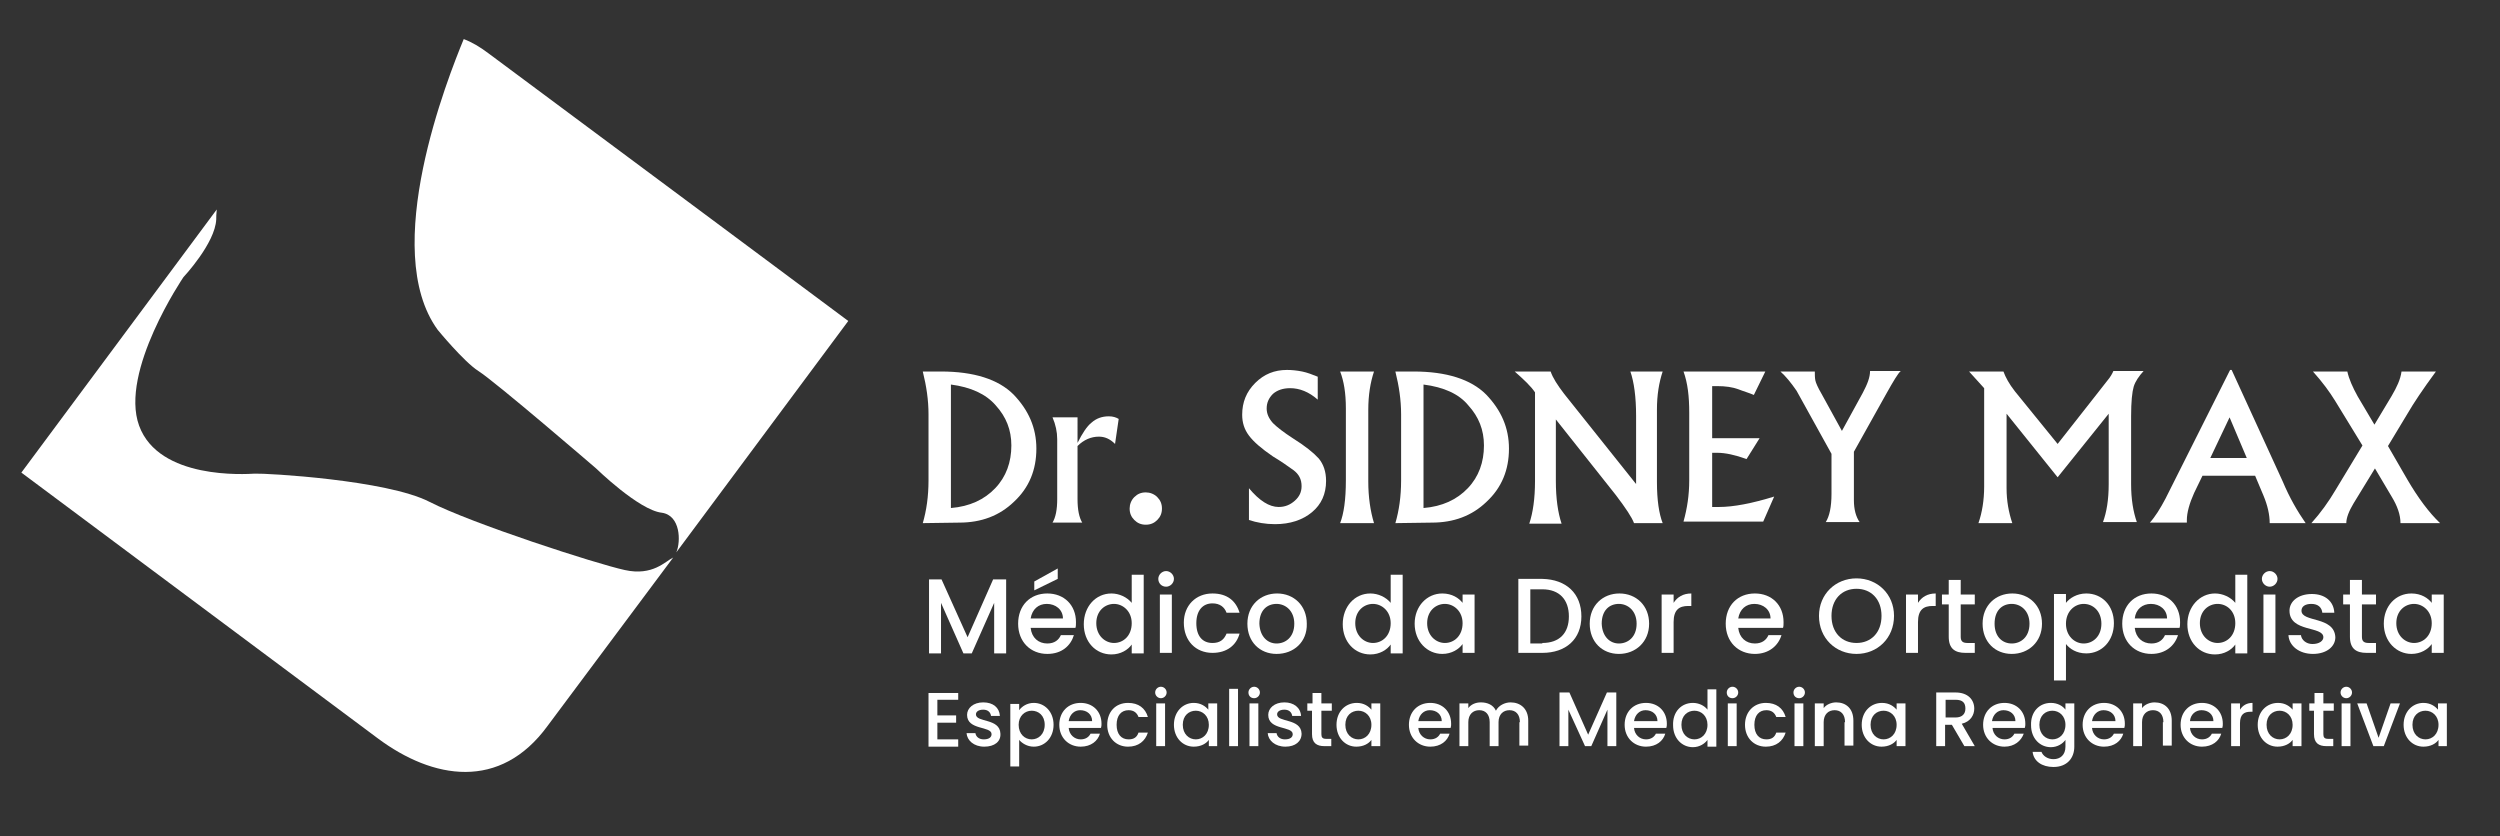
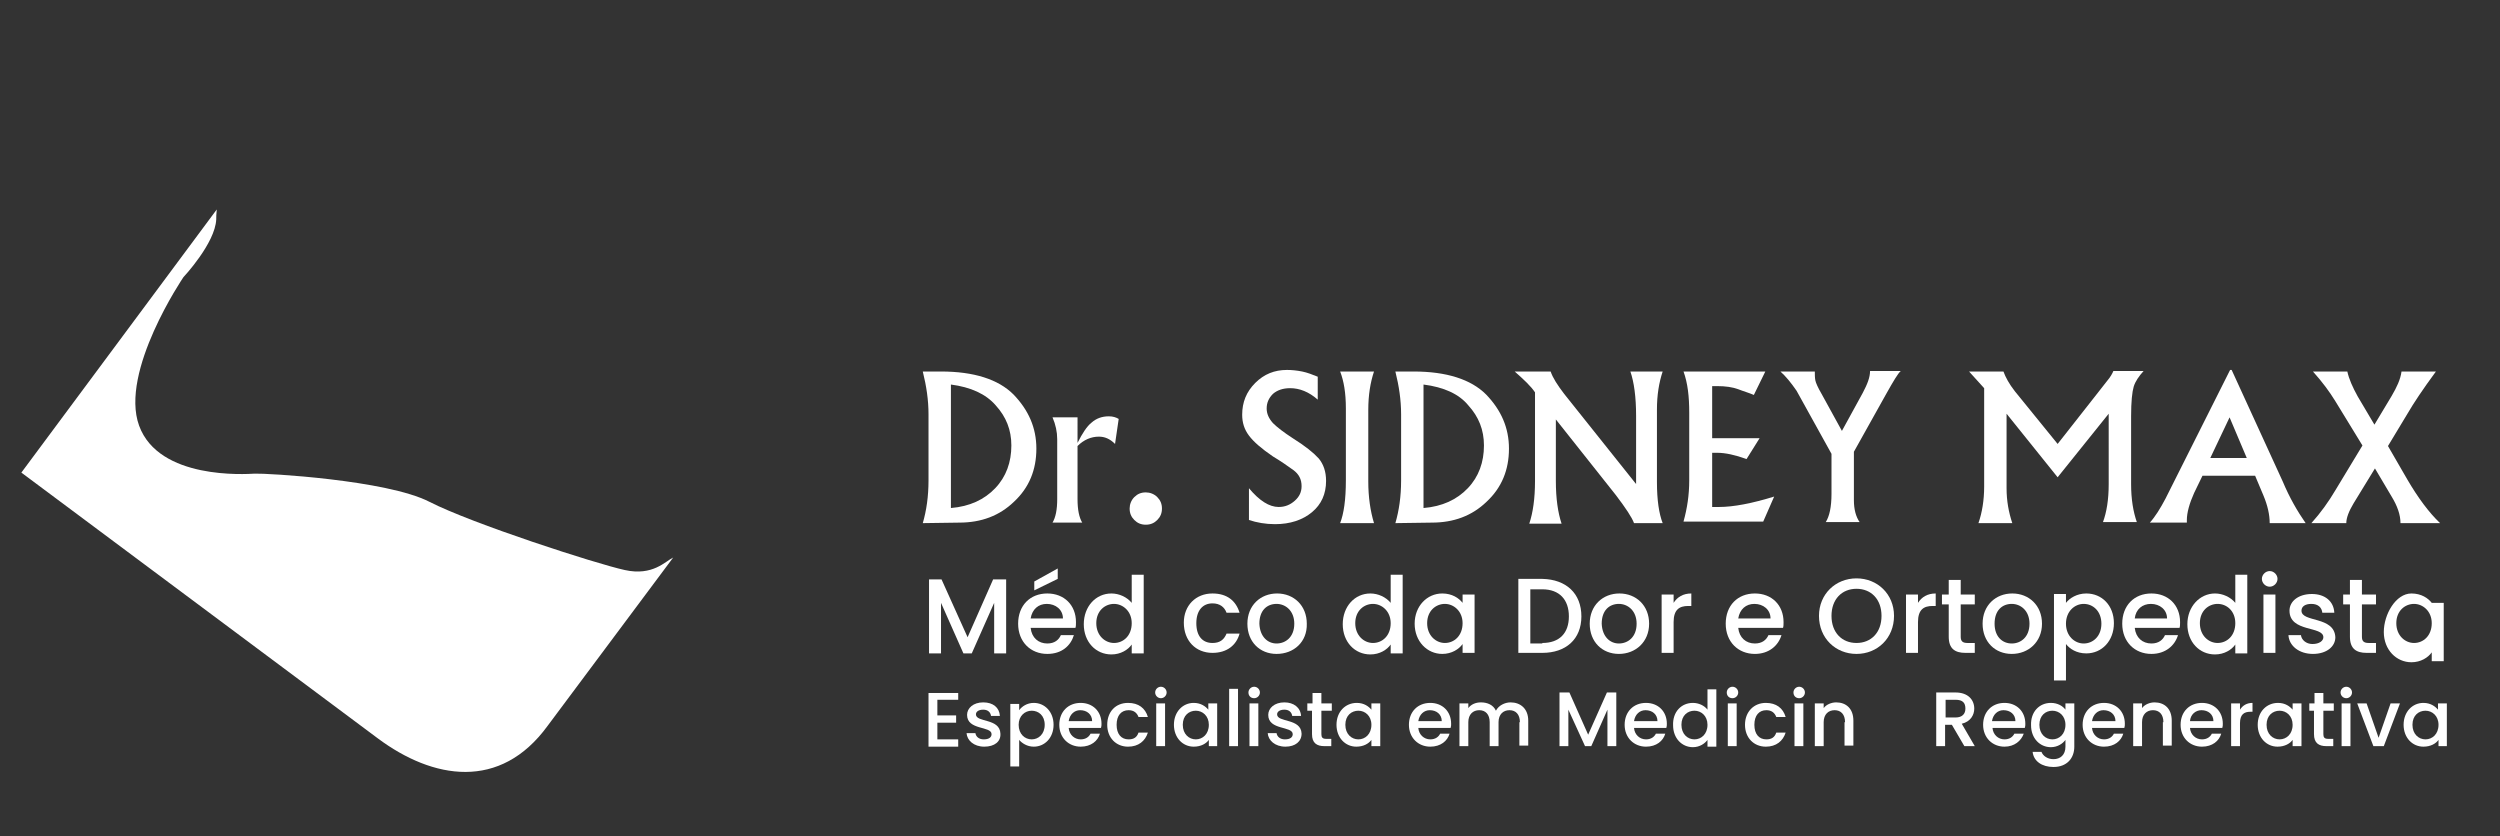
<svg xmlns="http://www.w3.org/2000/svg" id="Layer_1" x="0px" y="0px" viewBox="0 0 479.8 160.5" style="enable-background:new 0 0 479.8 160.5;" xml:space="preserve">
  <rect x="0" y="0" width="479.8" height="160.5" fill="#333333" stroke="none" />
  <style type="text/css">	.st0{fill:#FFFFFF;}</style>
  <g>
-     <path class="st0" d="M84,63.3c0,0,5,6.1,7.8,7.9c3.2,2,22.6,18.7,22.6,18.7s8.2,8,12.6,8.5c3.6,0.5,3.7,5.5,2.8,7.6l33-44.4  c0,0-53.2-39.6-69.1-51.4C92.1,9,90.6,8.1,89,7.5C86,14.8,72.8,47.9,84,63.3z" />
    <path class="st0" d="M119.9,109.4c-5.5-1.2-29.3-8.9-37.5-13.1S51,90.8,48.9,90.9c-1.8,0.1-18.4,1.2-22.2-9.2s8.5-28.5,8.5-28.5  s6.1-6.5,6.3-11.1c0-0.4,0-1,0.1-1.9L4.1,90.7l68.4,51c10.6,7.9,23.5,10.1,32.6-2.4l24.1-32.3C127.7,107.7,125.3,110.6,119.9,109.4  z" />
  </g>
  <g>
    <g>
      <path class="st0" d="M177.1,100.4c0.7-2.4,1.1-5.1,1.1-8.2V79.5c0-2.7-0.4-5.4-1.1-8.2h3.5c6.3,0,11,1.5,13.9,4.4   c2.9,3,4.4,6.4,4.4,10.4c0,4.1-1.4,7.5-4.3,10.2c-2.8,2.7-6.3,4-10.5,4L177.1,100.4L177.1,100.4z M182.5,73.8v23.7   c3.6-0.3,6.4-1.6,8.5-3.8c2.1-2.2,3.1-5,3.1-8.2c0-3-1-5.5-3-7.7C189.2,75.6,186.3,74.3,182.5,73.8z" />
      <path class="st0" d="M202,80.1h4.8V85c0.9-1.8,1.8-3.2,2.7-3.9c0.9-0.8,2-1.2,3.3-1.2c0.8,0,1.4,0.2,1.9,0.5l-0.7,4.8   c-1-1-2-1.4-3.1-1.4c-1.5,0-2.9,0.6-4.1,1.8v10.2c0,2,0.3,3.5,0.9,4.5H202c0.6-1,0.9-2.5,0.9-4.5V84.3   C202.9,82.9,202.6,81.5,202,80.1z" />
      <path class="st0" d="M216.8,97.6c0-0.8,0.3-1.6,0.9-2.2c0.6-0.6,1.3-0.9,2.2-0.9c0.8,0,1.6,0.3,2.2,0.9c0.6,0.6,0.9,1.3,0.9,2.2   c0,0.9-0.3,1.6-0.9,2.2c-0.6,0.6-1.3,0.9-2.2,0.9s-1.6-0.3-2.2-0.9S216.8,98.5,216.8,97.6z" />
      <path class="st0" d="M239.7,93.7c2,2.4,3.9,3.6,5.7,3.6c1.2,0,2.2-0.4,3.1-1.2c0.9-0.8,1.3-1.7,1.3-2.8c0-1.3-0.5-2.3-1.6-3.1   c-1.1-0.8-2.4-1.7-3.9-2.6c-2.2-1.5-3.7-2.8-4.6-4c-0.9-1.2-1.3-2.5-1.3-4c0-2.4,0.8-4.4,2.5-6.1s3.7-2.5,6.1-2.5   c0.9,0,1.9,0.1,2.9,0.3c1,0.2,2,0.6,3,1v4.4c-1.7-1.5-3.5-2.2-5.3-2.2c-1.4,0-2.5,0.4-3.3,1.1c-0.8,0.8-1.2,1.7-1.2,2.8   c0,1,0.4,1.9,1.2,2.8c0.8,0.8,2.1,1.8,3.8,2.9c2.4,1.5,4,2.8,5,3.9c0.9,1.1,1.4,2.5,1.4,4.3c0,2.5-0.9,4.5-2.7,6s-4.2,2.3-7.1,2.3   c-1.8,0-3.5-0.3-5-0.8L239.7,93.7L239.7,93.7z" />
      <path class="st0" d="M257.2,100.4c0.7-1.8,1.1-4.5,1.1-8.2V78.4c0-3-0.4-5.3-1.1-7.1h6.5c-0.7,2.1-1.1,4.5-1.1,7.4v13.7   c0,3,0.4,5.7,1.1,8H257.2z" />
      <path class="st0" d="M267.8,100.4c0.7-2.4,1.1-5.1,1.1-8.2V79.5c0-2.7-0.4-5.4-1.1-8.2h3.5c6.3,0,11,1.5,13.9,4.4   c2.9,3,4.4,6.4,4.4,10.4c0,4.1-1.4,7.5-4.3,10.2c-2.8,2.7-6.3,4-10.5,4L267.8,100.4L267.8,100.4z M273.2,73.8v23.7   c3.6-0.3,6.4-1.6,8.5-3.8c2.1-2.2,3.1-5,3.1-8.2c0-3-1-5.5-3-7.7C280,75.6,277.1,74.3,273.2,73.8z" />
      <path class="st0" d="M290.7,71.3h6.9c0.4,1.2,1.3,2.6,2.6,4.3L314,92.9V79.8c0-3.6-0.4-6.5-1.1-8.5h6.2c-0.7,2.1-1.1,4.5-1.1,7.3   v13.9c0,3.5,0.4,6.1,1.1,7.9h-5.5c-0.4-1.1-1.6-2.9-3.5-5.4l-11.5-14.5v11.8c0,3.4,0.4,6.1,1.1,8.2h-6.2c0.7-2.1,1.1-4.8,1.1-8.2   v-17C293.8,74.1,292.4,72.8,290.7,71.3z" />
      <path class="st0" d="M323.1,71.3h15.7l-2.2,4.5c-0.9-0.4-2-0.7-3-1.1c-1.1-0.4-2.4-0.6-4.1-0.6h-0.9v10h9.1l-2.5,4   c-2.2-0.8-4.1-1.2-5.6-1.2h-1v10.4h1.3c2.8,0,6.4-0.7,10.6-2l-2.1,4.8h-15.3c0.7-2.5,1.1-5.1,1.1-7.9v-13   C324.2,76.1,323.9,73.5,323.1,71.3z" />
      <path class="st0" d="M341.7,71.3h6.6c0,0.6,0,1.2,0.1,1.7s0.5,1.4,1.2,2.6l3.9,7.1l4-7.3c0.9-1.7,1.4-3,1.4-4.2h5.9   c-0.5,0.4-1.4,1.9-2.8,4.4l-6.2,11.1V96c0,1.8,0.4,3.2,1.1,4.2h-6.5c0.7-1.1,1.1-2.9,1.1-5.4v-7.7L344.8,75   C343.7,73.4,342.7,72.2,341.7,71.3z" />
      <path class="st0" d="M377.9,71.3h6.6c0.4,1.1,1.1,2.4,2.2,3.8l8.2,10.1l7.7-9.8c0.6-0.8,1.2-1.5,1.8-2.3c0.6-0.7,1-1.4,1.2-1.9   h5.8c-0.9,1-1.6,2-1.9,3s-0.5,2.9-0.5,5.7v13c0,2.9,0.4,5.3,1.1,7.3h-6.5c0.7-1.9,1.1-4.3,1.1-7.3V79.4l-9.8,12.2l-9.8-12.2v14.3   c0,2.4,0.4,4.6,1.1,6.7h-6.5c0.7-2,1.1-4.4,1.1-7V74.5L377.9,71.3z" />
      <path class="st0" d="M442.5,100.4h-6.9c0-1.6-0.4-3.4-1.2-5.3l-1.6-3.8h-10.1l-1.6,3.3c-0.9,2-1.4,3.8-1.4,5.2c0,0.2,0,0.4,0,0.5   h-7.1c1-1.1,2-2.7,3-4.6L428,71h0.3l9.8,21.4C439.4,95.5,440.9,98.1,442.5,100.4z M431.2,87.9l-3.3-7.8l-3.7,7.8H431.2z" />
      <path class="st0" d="M443.6,100.4c1.8-2,3.3-4.1,4.6-6.3l5.2-8.6l-5.2-8.5c-1.1-1.8-2.5-3.7-4.3-5.7h6.6c0.3,1.4,1,3,2,4.8   l3.2,5.4L459,76c1-1.7,1.7-3.2,1.9-4.7h6.6c-2.5,3.4-4.3,6.1-5.4,8l-3.8,6.3L462,92c2.1,3.6,4.2,6.4,6.3,8.4h-7.6   c0-1.6-0.6-3.3-1.7-5.1l-3.2-5.4l-4.1,6.7c-0.9,1.5-1.4,2.8-1.4,3.8H443.6z" />
    </g>
  </g>
  <g>
    <path class="st0" d="M178.2,111.2h2.5l5,11.1l4.9-11.1h2.5v14.2h-2.3v-9.7l-4.3,9.7h-1.6l-4.3-9.7v9.7h-2.3V111.2z" />
    <path class="st0" d="M201,125.5c-3.2,0-5.6-2.3-5.6-5.8c0-3.5,2.3-5.8,5.6-5.8c3.2,0,5.5,2.2,5.5,5.5c0,0.4,0,0.8-0.1,1.1h-8.6  c0.2,1.9,1.5,3,3.2,3c1.4,0,2.2-0.7,2.6-1.6h2.5C205.5,123.9,203.8,125.5,201,125.5z M197.8,118.7h6.2c0-1.7-1.4-2.8-3.1-2.8  C199.3,115.9,198.1,116.9,197.8,118.7z M203,109.1v2l-4.5,2.2v-1.7L203,109.1z" />
    <path class="st0" d="M213.3,113.9c1.5,0,3,0.7,3.9,1.8v-5.4h2.3v15.1h-2.3v-1.7c-0.7,1-2.1,1.9-3.9,1.9c-3,0-5.3-2.4-5.3-5.8  S210.3,113.9,213.3,113.9z M213.8,115.9c-1.7,0-3.4,1.3-3.4,3.7s1.7,3.8,3.4,3.8c1.8,0,3.4-1.4,3.4-3.8  C217.2,117.3,215.5,115.9,213.8,115.9z" />
-     <path class="st0" d="M222.3,111.1c0-0.8,0.7-1.5,1.5-1.5c0.8,0,1.5,0.7,1.5,1.5s-0.7,1.5-1.5,1.5  C222.9,112.6,222.3,111.9,222.3,111.1z M222.6,114.1h2.3v11.2h-2.3V114.1z" />
    <path class="st0" d="M232.7,113.9c2.8,0,4.5,1.4,5.2,3.7h-2.5c-0.4-1.1-1.3-1.8-2.7-1.8c-1.9,0-3.1,1.4-3.1,3.8  c0,2.5,1.2,3.8,3.1,3.8c1.4,0,2.2-0.6,2.7-1.8h2.5c-0.6,2.2-2.4,3.7-5.2,3.7c-3.2,0-5.5-2.3-5.5-5.8  C227.2,116.2,229.5,113.9,232.7,113.9z" />
    <path class="st0" d="M245,125.5c-3.2,0-5.6-2.3-5.6-5.8c0-3.5,2.5-5.8,5.7-5.8s5.7,2.3,5.7,5.8C250.9,123.2,248.3,125.5,245,125.5z   M245,123.5c1.7,0,3.4-1.2,3.4-3.8c0-2.5-1.7-3.8-3.4-3.8c-1.8,0-3.3,1.2-3.3,3.8C241.8,122.2,243.3,123.5,245,123.5z" />
    <path class="st0" d="M263,113.9c1.5,0,3,0.7,3.9,1.8v-5.4h2.3v15.1h-2.3v-1.7c-0.7,1-2.1,1.9-3.9,1.9c-3,0-5.3-2.4-5.3-5.8  S260,113.9,263,113.9z M263.5,115.9c-1.7,0-3.4,1.3-3.4,3.7s1.7,3.8,3.4,3.8c1.8,0,3.4-1.4,3.4-3.8  C266.9,117.3,265.2,115.9,263.5,115.9z" />
    <path class="st0" d="M276.8,113.9c1.9,0,3.2,0.9,3.9,1.8v-1.6h2.3v11.2h-2.3v-1.7c-0.7,1-2.1,1.9-3.9,1.9c-2.9,0-5.3-2.4-5.3-5.8  S273.9,113.9,276.8,113.9z M277.3,115.9c-1.7,0-3.4,1.3-3.4,3.7s1.7,3.8,3.4,3.8c1.8,0,3.4-1.4,3.4-3.8  C280.7,117.3,279,115.9,277.3,115.9z" />
    <path class="st0" d="M303.5,118.3c0,4.4-3,7-7.5,7h-4.6v-14.2h4.6C300.6,111.2,303.5,113.9,303.5,118.3z M296,123.4  c3.3,0,5.1-1.9,5.1-5.1c0-3.2-1.8-5.2-5.1-5.2h-2.3v10.4H296z" />
    <path class="st0" d="M310.7,125.5c-3.2,0-5.6-2.3-5.6-5.8c0-3.5,2.5-5.8,5.7-5.8s5.7,2.3,5.7,5.8  C316.5,123.2,313.9,125.5,310.7,125.5z M310.7,123.5c1.7,0,3.4-1.2,3.4-3.8c0-2.5-1.7-3.8-3.4-3.8c-1.8,0-3.3,1.2-3.3,3.8  C307.5,122.2,309,123.5,310.7,123.5z" />
    <path class="st0" d="M321.2,125.3h-2.3v-11.2h2.3v1.6c0.7-1.1,1.8-1.8,3.4-1.8v2.4h-0.6c-1.7,0-2.8,0.7-2.8,3.1V125.3z" />
    <path class="st0" d="M336.8,125.5c-3.2,0-5.6-2.3-5.6-5.8c0-3.5,2.3-5.8,5.6-5.8c3.2,0,5.5,2.2,5.5,5.5c0,0.4,0,0.8-0.1,1.1h-8.6  c0.2,1.9,1.5,3,3.2,3c1.4,0,2.2-0.7,2.6-1.6h2.5C341.3,123.9,339.5,125.5,336.8,125.5z M333.6,118.7h6.2c0-1.7-1.4-2.8-3.1-2.8  C335.1,115.9,333.9,116.9,333.6,118.7z" />
    <path class="st0" d="M356.3,125.5c-4,0-7.2-3-7.2-7.3c0-4.2,3.2-7.2,7.2-7.2c4,0,7.2,3,7.2,7.2  C363.5,122.5,360.3,125.5,356.3,125.5z M356.3,123.4c2.8,0,4.8-2,4.8-5.2s-2-5.2-4.8-5.2c-2.8,0-4.8,2-4.8,5.2  S353.5,123.4,356.3,123.4z" />
    <path class="st0" d="M368.1,125.3h-2.3v-11.2h2.3v1.6c0.7-1.1,1.8-1.8,3.4-1.8v2.4h-0.6c-1.7,0-2.8,0.7-2.8,3.1V125.3z" />
    <path class="st0" d="M374,116h-1.3v-1.9h1.3v-2.8h2.3v2.8h2.7v1.9h-2.7v6.2c0,0.8,0.3,1.2,1.3,1.2h1.4v1.9h-1.8  c-2,0-3.2-0.8-3.2-3.1V116z" />
    <path class="st0" d="M386.1,125.5c-3.2,0-5.6-2.3-5.6-5.8c0-3.5,2.5-5.8,5.7-5.8s5.7,2.3,5.7,5.8  C391.9,123.2,389.3,125.5,386.1,125.5z M386.1,123.5c1.7,0,3.4-1.2,3.4-3.8c0-2.5-1.7-3.8-3.4-3.8c-1.8,0-3.3,1.2-3.3,3.8  C382.8,122.2,384.3,123.5,386.1,123.5z" />
    <path class="st0" d="M400.4,113.9c3,0,5.3,2.3,5.3,5.7s-2.3,5.8-5.3,5.8c-1.9,0-3.2-0.9-3.9-1.8v7h-2.3v-16.6h2.3v1.7  C397.2,114.8,398.6,113.9,400.4,113.9z M399.9,115.9c-1.7,0-3.4,1.4-3.4,3.8c0,2.4,1.7,3.8,3.4,3.8c1.8,0,3.4-1.4,3.4-3.8  S401.7,115.9,399.9,115.9z" />
    <path class="st0" d="M412.9,125.5c-3.2,0-5.6-2.3-5.6-5.8c0-3.5,2.3-5.8,5.6-5.8c3.2,0,5.5,2.2,5.5,5.5c0,0.4,0,0.8-0.1,1.1h-8.6  c0.2,1.9,1.5,3,3.2,3c1.4,0,2.2-0.7,2.6-1.6h2.5C417.4,123.9,415.6,125.5,412.9,125.5z M409.7,118.7h6.2c0-1.7-1.4-2.8-3.1-2.8  C411.2,115.9,409.9,116.9,409.7,118.7z" />
    <path class="st0" d="M425.1,113.9c1.5,0,3,0.7,3.9,1.8v-5.4h2.3v15.1H429v-1.7c-0.7,1-2.1,1.9-3.9,1.9c-3,0-5.3-2.4-5.3-5.8  S422.2,113.9,425.1,113.9z M425.6,115.9c-1.7,0-3.4,1.3-3.4,3.7s1.7,3.8,3.4,3.8c1.8,0,3.4-1.4,3.4-3.8  C429,117.3,427.4,115.9,425.6,115.9z" />
    <path class="st0" d="M434.1,111.1c0-0.8,0.7-1.5,1.5-1.5c0.8,0,1.5,0.7,1.5,1.5s-0.7,1.5-1.5,1.5  C434.8,112.6,434.1,111.9,434.1,111.1z M434.4,114.1h2.3v11.2h-2.3V114.1z" />
    <path class="st0" d="M443.9,125.5c-2.7,0-4.6-1.6-4.7-3.6h2.4c0.1,0.9,1,1.7,2.2,1.7c1.3,0,2.1-0.6,2.1-1.3c0-2.2-6.5-0.9-6.5-5.1  c0-1.8,1.7-3.2,4.3-3.2c2.5,0,4.2,1.4,4.3,3.6h-2.3c-0.1-1-0.8-1.7-2.1-1.7c-1.2,0-1.9,0.5-1.9,1.3c0,2.3,6.3,1,6.5,5.1  C448.2,124.1,446.5,125.5,443.9,125.5z" />
    <path class="st0" d="M451,116h-1.3v-1.9h1.3v-2.8h2.3v2.8h2.7v1.9h-2.7v6.2c0,0.8,0.3,1.2,1.3,1.2h1.4v1.9h-1.8  c-2,0-3.2-0.8-3.2-3.1V116z" />
-     <path class="st0" d="M462.8,113.9c1.9,0,3.2,0.9,3.9,1.8v-1.6h2.3v11.2h-2.3v-1.7c-0.7,1-2.1,1.9-3.9,1.9c-2.9,0-5.3-2.4-5.3-5.8  S459.8,113.9,462.8,113.9z M463.3,115.9c-1.7,0-3.4,1.3-3.4,3.7s1.7,3.8,3.4,3.8c1.8,0,3.4-1.4,3.4-3.8  C466.7,117.3,465,115.9,463.3,115.9z" />
+     <path class="st0" d="M462.8,113.9c1.9,0,3.2,0.9,3.9,1.8h2.3v11.2h-2.3v-1.7c-0.7,1-2.1,1.9-3.9,1.9c-2.9,0-5.3-2.4-5.3-5.8  S459.8,113.9,462.8,113.9z M463.3,115.9c-1.7,0-3.4,1.3-3.4,3.7s1.7,3.8,3.4,3.8c1.8,0,3.4-1.4,3.4-3.8  C466.7,117.3,465,115.9,463.3,115.9z" />
  </g>
  <g>
    <path class="st0" d="M183.9,134.3h-4v3h3.6v1.4h-3.6v3.2h4v1.4h-5.7v-10.3h5.7V134.3z" />
    <path class="st0" d="M188.9,143.3c-2,0-3.3-1.2-3.4-2.6h1.7c0.1,0.7,0.7,1.2,1.6,1.2c1,0,1.5-0.4,1.5-1c0-1.6-4.7-0.7-4.7-3.7  c0-1.3,1.2-2.4,3.1-2.4c1.9,0,3.1,1,3.2,2.6h-1.7c-0.1-0.7-0.6-1.2-1.5-1.2c-0.9,0-1.4,0.4-1.4,0.9c0,1.6,4.6,0.7,4.7,3.7  C192.1,142.3,190.9,143.3,188.9,143.3z" />
    <path class="st0" d="M198.4,134.9c2.1,0,3.8,1.7,3.8,4.2c0,2.5-1.7,4.2-3.8,4.2c-1.3,0-2.3-0.7-2.8-1.3v5.1h-1.7v-12h1.7v1.2  C196.1,135.6,197.1,134.9,198.4,134.9z M198,136.4c-1.3,0-2.5,1-2.5,2.7c0,1.8,1.2,2.8,2.5,2.8c1.3,0,2.5-1,2.5-2.8  C200.5,137.3,199.3,136.4,198,136.4z" />
    <path class="st0" d="M207.4,143.3c-2.3,0-4.1-1.7-4.1-4.2s1.7-4.2,4.1-4.2c2.3,0,4,1.6,4,4c0,0.3,0,0.5-0.1,0.8h-6.2  c0.1,1.3,1.1,2.2,2.3,2.2c1,0,1.6-0.5,1.9-1.1h1.8C210.7,142.2,209.4,143.3,207.4,143.3z M205.1,138.4h4.5c0-1.3-1-2.1-2.3-2.1  C206.2,136.3,205.3,137.1,205.1,138.4z" />
    <path class="st0" d="M216.5,134.9c2,0,3.3,1,3.8,2.7h-1.8c-0.3-0.8-0.9-1.3-1.9-1.3c-1.4,0-2.3,1-2.3,2.8c0,1.8,0.9,2.8,2.3,2.8  c1,0,1.6-0.4,1.9-1.3h1.8c-0.5,1.6-1.8,2.7-3.8,2.7c-2.3,0-4-1.7-4-4.2C212.5,136.6,214.1,134.9,216.5,134.9z" />
    <path class="st0" d="M221.7,132.9c0-0.6,0.5-1.1,1.1-1.1c0.6,0,1.1,0.5,1.1,1.1s-0.5,1.1-1.1,1.1  C222.2,134,221.7,133.5,221.7,132.9z M221.9,135h1.7v8.2h-1.7V135z" />
    <path class="st0" d="M229.1,134.9c1.4,0,2.3,0.7,2.8,1.3V135h1.7v8.2H232V142c-0.5,0.7-1.5,1.3-2.9,1.3c-2.1,0-3.8-1.7-3.8-4.2  C225.3,136.6,227,134.9,229.1,134.9z M229.5,136.4c-1.3,0-2.5,0.9-2.5,2.7c0,1.8,1.2,2.8,2.5,2.8c1.3,0,2.5-1,2.5-2.8  C232,137.4,230.8,136.4,229.5,136.4z" />
    <path class="st0" d="M235.9,132.2h1.7v11h-1.7V132.2z" />
    <path class="st0" d="M239.6,132.9c0-0.6,0.5-1.1,1.1-1.1c0.6,0,1.1,0.5,1.1,1.1s-0.5,1.1-1.1,1.1C240,134,239.6,133.5,239.6,132.9z   M239.8,135h1.7v8.2h-1.7V135z" />
    <path class="st0" d="M246.7,143.3c-2,0-3.3-1.2-3.4-2.6h1.7c0.1,0.7,0.7,1.2,1.6,1.2c1,0,1.5-0.4,1.5-1c0-1.6-4.7-0.7-4.7-3.7  c0-1.3,1.2-2.4,3.1-2.4c1.8,0,3.1,1,3.2,2.6H248c-0.1-0.7-0.6-1.2-1.5-1.2c-0.9,0-1.4,0.4-1.4,0.9c0,1.6,4.6,0.7,4.7,3.7  C249.8,142.3,248.6,143.3,246.7,143.3z" />
    <path class="st0" d="M251.9,136.4h-1V135h1v-2h1.7v2h2v1.4h-2v4.5c0,0.6,0.2,0.9,0.9,0.9h1v1.4h-1.3c-1.5,0-2.4-0.6-2.4-2.3V136.4z  " />
    <path class="st0" d="M260.4,134.9c1.4,0,2.3,0.7,2.8,1.3V135h1.7v8.2h-1.7V142c-0.5,0.7-1.5,1.3-2.9,1.3c-2.1,0-3.8-1.7-3.8-4.2  C256.5,136.6,258.2,134.9,260.4,134.9z M260.7,136.4c-1.3,0-2.5,0.9-2.5,2.7c0,1.8,1.2,2.8,2.5,2.8c1.3,0,2.5-1,2.5-2.8  C263.2,137.4,262,136.4,260.7,136.4z" />
    <path class="st0" d="M274.5,143.3c-2.3,0-4.1-1.7-4.1-4.2s1.7-4.2,4.1-4.2c2.3,0,4,1.6,4,4c0,0.3,0,0.5-0.1,0.8h-6.2  c0.1,1.3,1.1,2.2,2.3,2.2c1,0,1.6-0.5,1.9-1.1h1.8C277.8,142.2,276.5,143.3,274.5,143.3z M272.2,138.4h4.5c0-1.3-1-2.1-2.3-2.1  C273.3,136.3,272.4,137.1,272.2,138.4z" />
    <path class="st0" d="M291.7,138.6c0-1.5-0.8-2.3-2-2.3c-1.2,0-2.1,0.8-2.1,2.3v4.6h-1.7v-4.6c0-1.5-0.8-2.3-2-2.3  c-1.2,0-2.1,0.8-2.1,2.3v4.6h-1.7V135h1.7v0.9c0.5-0.7,1.4-1.1,2.4-1.1c1.3,0,2.4,0.5,2.9,1.6c0.5-1,1.7-1.6,2.8-1.6  c1.9,0,3.4,1.2,3.4,3.5v4.8h-1.7V138.6z" />
    <path class="st0" d="M299.4,132.9h1.8l3.6,8.1l3.6-8.1h1.8v10.3h-1.7v-7l-3.1,7h-1.2l-3.2-7v7h-1.7V132.9z" />
    <path class="st0" d="M315.9,143.3c-2.3,0-4.1-1.7-4.1-4.2s1.7-4.2,4.1-4.2c2.3,0,4,1.6,4,4c0,0.3,0,0.5-0.1,0.8h-6.2  c0.1,1.3,1.1,2.2,2.3,2.2c1,0,1.6-0.5,1.9-1.1h1.8C319.2,142.2,317.9,143.3,315.9,143.3z M313.6,138.4h4.5c0-1.3-1-2.1-2.3-2.1  C314.7,136.3,313.8,137.1,313.6,138.4z" />
    <path class="st0" d="M324.9,134.9c1.1,0,2.2,0.5,2.8,1.3v-3.9h1.7v11h-1.7V142c-0.5,0.7-1.5,1.4-2.8,1.4c-2.1,0-3.8-1.7-3.8-4.2  C321,136.6,322.7,134.9,324.9,134.9z M325.2,136.4c-1.3,0-2.5,0.9-2.5,2.7c0,1.8,1.2,2.8,2.5,2.8c1.3,0,2.5-1,2.5-2.8  C327.7,137.4,326.5,136.4,325.2,136.4z" />
    <path class="st0" d="M331.4,132.9c0-0.6,0.5-1.1,1.1-1.1c0.6,0,1.1,0.5,1.1,1.1s-0.5,1.1-1.1,1.1  C331.8,134,331.4,133.5,331.4,132.9z M331.6,135h1.7v8.2h-1.7V135z" />
    <path class="st0" d="M338.9,134.9c2,0,3.3,1,3.8,2.7h-1.8c-0.3-0.8-0.9-1.3-1.9-1.3c-1.4,0-2.3,1-2.3,2.8c0,1.8,0.9,2.8,2.3,2.8  c1,0,1.6-0.4,1.9-1.3h1.8c-0.5,1.6-1.8,2.7-3.8,2.7c-2.3,0-4-1.7-4-4.2C334.9,136.6,336.6,134.9,338.9,134.9z" />
    <path class="st0" d="M344.2,132.9c0-0.6,0.5-1.1,1.1-1.1c0.6,0,1.1,0.5,1.1,1.1s-0.5,1.1-1.1,1.1  C344.6,134,344.2,133.5,344.2,132.9z M344.4,135h1.7v8.2h-1.7V135z" />
    <path class="st0" d="M354.1,138.6c0-1.5-0.8-2.3-2-2.3c-1.2,0-2.1,0.8-2.1,2.3v4.6h-1.7V135h1.7v0.9c0.5-0.7,1.5-1.1,2.4-1.1  c1.9,0,3.3,1.2,3.3,3.5v4.8h-1.7V138.6z" />
-     <path class="st0" d="M361.2,134.9c1.4,0,2.3,0.7,2.8,1.3V135h1.7v8.2H364V142c-0.5,0.7-1.5,1.3-2.9,1.3c-2.1,0-3.8-1.7-3.8-4.2  C357.3,136.6,359,134.9,361.2,134.9z M361.5,136.4c-1.3,0-2.5,0.9-2.5,2.7c0,1.8,1.2,2.8,2.5,2.8c1.3,0,2.5-1,2.5-2.8  C364,137.4,362.8,136.4,361.5,136.4z" />
    <path class="st0" d="M375.3,132.9c2.4,0,3.6,1.4,3.6,3.1c0,1.2-0.7,2.5-2.4,2.9l2.5,4.3h-2l-2.4-4.1h-1.3v4.1h-1.7v-10.3H375.3z   M375.3,134.3h-1.9v3.4h1.9c1.3,0,1.9-0.7,1.9-1.7C377.2,134.9,376.7,134.3,375.3,134.3z" />
    <path class="st0" d="M384.7,143.3c-2.3,0-4.1-1.7-4.1-4.2s1.7-4.2,4.1-4.2c2.3,0,4,1.6,4,4c0,0.3,0,0.5-0.1,0.8h-6.2  c0.1,1.3,1.1,2.2,2.3,2.2c1,0,1.6-0.5,1.9-1.1h1.8C387.9,142.2,386.6,143.3,384.7,143.3z M382.3,138.4h4.5c0-1.3-1-2.1-2.3-2.1  C383.4,136.3,382.5,137.1,382.3,138.4z" />
    <path class="st0" d="M393.6,134.9c1.3,0,2.3,0.6,2.8,1.3V135h1.7v8.3c0,2.2-1.4,3.9-4,3.9c-2.2,0-3.8-1.1-4-2.9h1.7  c0.3,0.8,1.2,1.4,2.3,1.4c1.3,0,2.3-0.8,2.3-2.4V142c-0.5,0.7-1.5,1.4-2.8,1.4c-2.1,0-3.8-1.7-3.8-4.2  C389.7,136.6,391.4,134.9,393.6,134.9z M393.9,136.4c-1.3,0-2.5,0.9-2.5,2.7c0,1.8,1.2,2.8,2.5,2.8c1.3,0,2.5-1,2.5-2.8  C396.4,137.4,395.2,136.4,393.9,136.4z" />
    <path class="st0" d="M403.8,143.3c-2.3,0-4.1-1.7-4.1-4.2s1.7-4.2,4.1-4.2c2.3,0,4,1.6,4,4c0,0.3,0,0.5-0.1,0.8h-6.2  c0.1,1.3,1.1,2.2,2.3,2.2c1,0,1.6-0.5,1.9-1.1h1.8C407.1,142.2,405.8,143.3,403.8,143.3z M401.5,138.4h4.5c0-1.3-1-2.1-2.3-2.1  C402.6,136.3,401.7,137.1,401.5,138.4z" />
    <path class="st0" d="M415.2,138.6c0-1.5-0.8-2.3-2-2.3c-1.2,0-2.1,0.8-2.1,2.3v4.6h-1.7V135h1.7v0.9c0.5-0.7,1.5-1.1,2.4-1.1  c1.9,0,3.3,1.2,3.3,3.5v4.8h-1.7V138.6z" />
    <path class="st0" d="M422.6,143.3c-2.3,0-4.1-1.7-4.1-4.2s1.7-4.2,4.1-4.2c2.3,0,4,1.6,4,4c0,0.3,0,0.5-0.1,0.8h-6.2  c0.1,1.3,1.1,2.2,2.3,2.2c1,0,1.6-0.5,1.9-1.1h1.8C425.9,142.2,424.6,143.3,422.6,143.3z M420.3,138.4h4.5c0-1.3-1-2.1-2.3-2.1  C421.4,136.3,420.4,137.1,420.3,138.4z" />
    <path class="st0" d="M429.9,143.2h-1.7V135h1.7v1.2c0.5-0.8,1.3-1.3,2.4-1.3v1.7h-0.4c-1.2,0-2,0.5-2,2.2V143.2z" />
    <path class="st0" d="M437.2,134.9c1.4,0,2.3,0.7,2.8,1.3V135h1.7v8.2H440V142c-0.5,0.7-1.5,1.3-2.9,1.3c-2.1,0-3.8-1.7-3.8-4.2  C433.3,136.6,435,134.9,437.2,134.9z M437.5,136.4c-1.3,0-2.5,0.9-2.5,2.7c0,1.8,1.2,2.8,2.5,2.8c1.3,0,2.5-1,2.5-2.8  C440,137.4,438.8,136.4,437.5,136.4z" />
    <path class="st0" d="M444.2,136.4h-1V135h1v-2h1.7v2h2v1.4h-2v4.5c0,0.6,0.2,0.9,0.9,0.9h1v1.4h-1.3c-1.5,0-2.4-0.6-2.4-2.3V136.4z  " />
    <path class="st0" d="M449.2,132.9c0-0.6,0.5-1.1,1.1-1.1c0.6,0,1.1,0.5,1.1,1.1s-0.5,1.1-1.1,1.1  C449.7,134,449.2,133.5,449.2,132.9z M449.4,135h1.7v8.2h-1.7V135z" />
    <path class="st0" d="M454.2,135l2.3,6.6l2.3-6.6h1.8l-3.1,8.2h-2l-3.1-8.2H454.2z" />
    <path class="st0" d="M465.1,134.9c1.4,0,2.3,0.7,2.8,1.3V135h1.7v8.2H468V142c-0.5,0.7-1.5,1.3-2.9,1.3c-2.1,0-3.8-1.7-3.8-4.2  C461.3,136.6,463,134.9,465.1,134.9z M465.5,136.4c-1.3,0-2.5,0.9-2.5,2.7c0,1.8,1.2,2.8,2.5,2.8c1.3,0,2.5-1,2.5-2.8  C468,137.4,466.8,136.4,465.5,136.4z" />
  </g>
</svg>